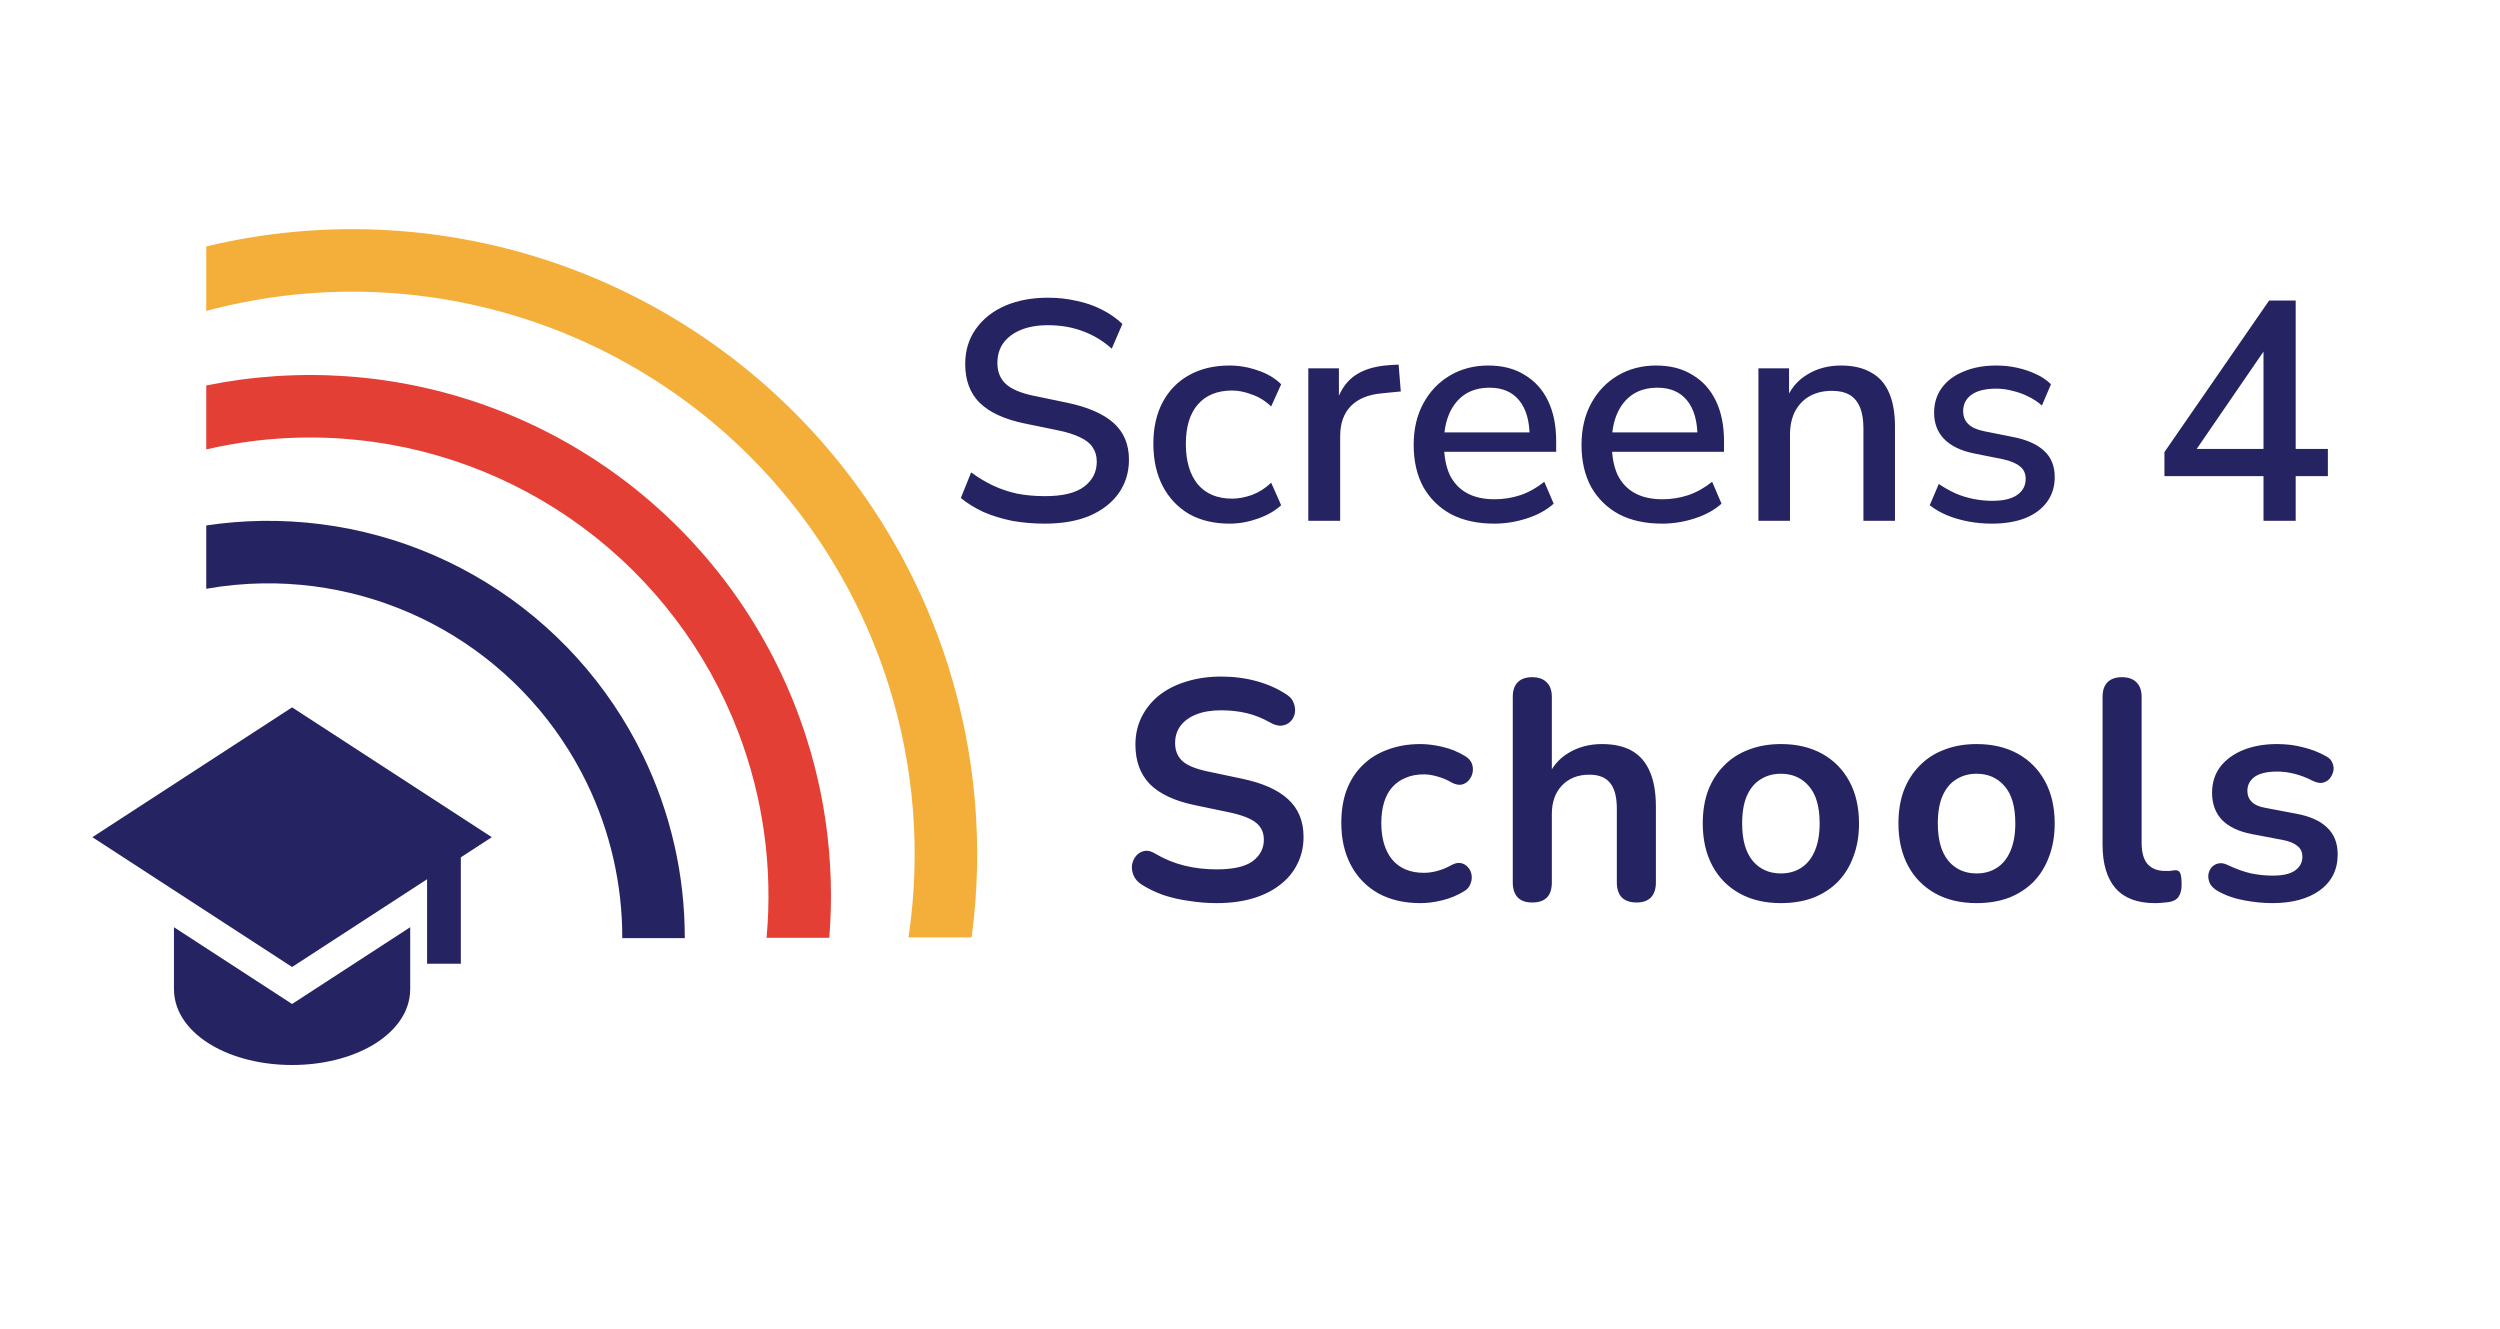
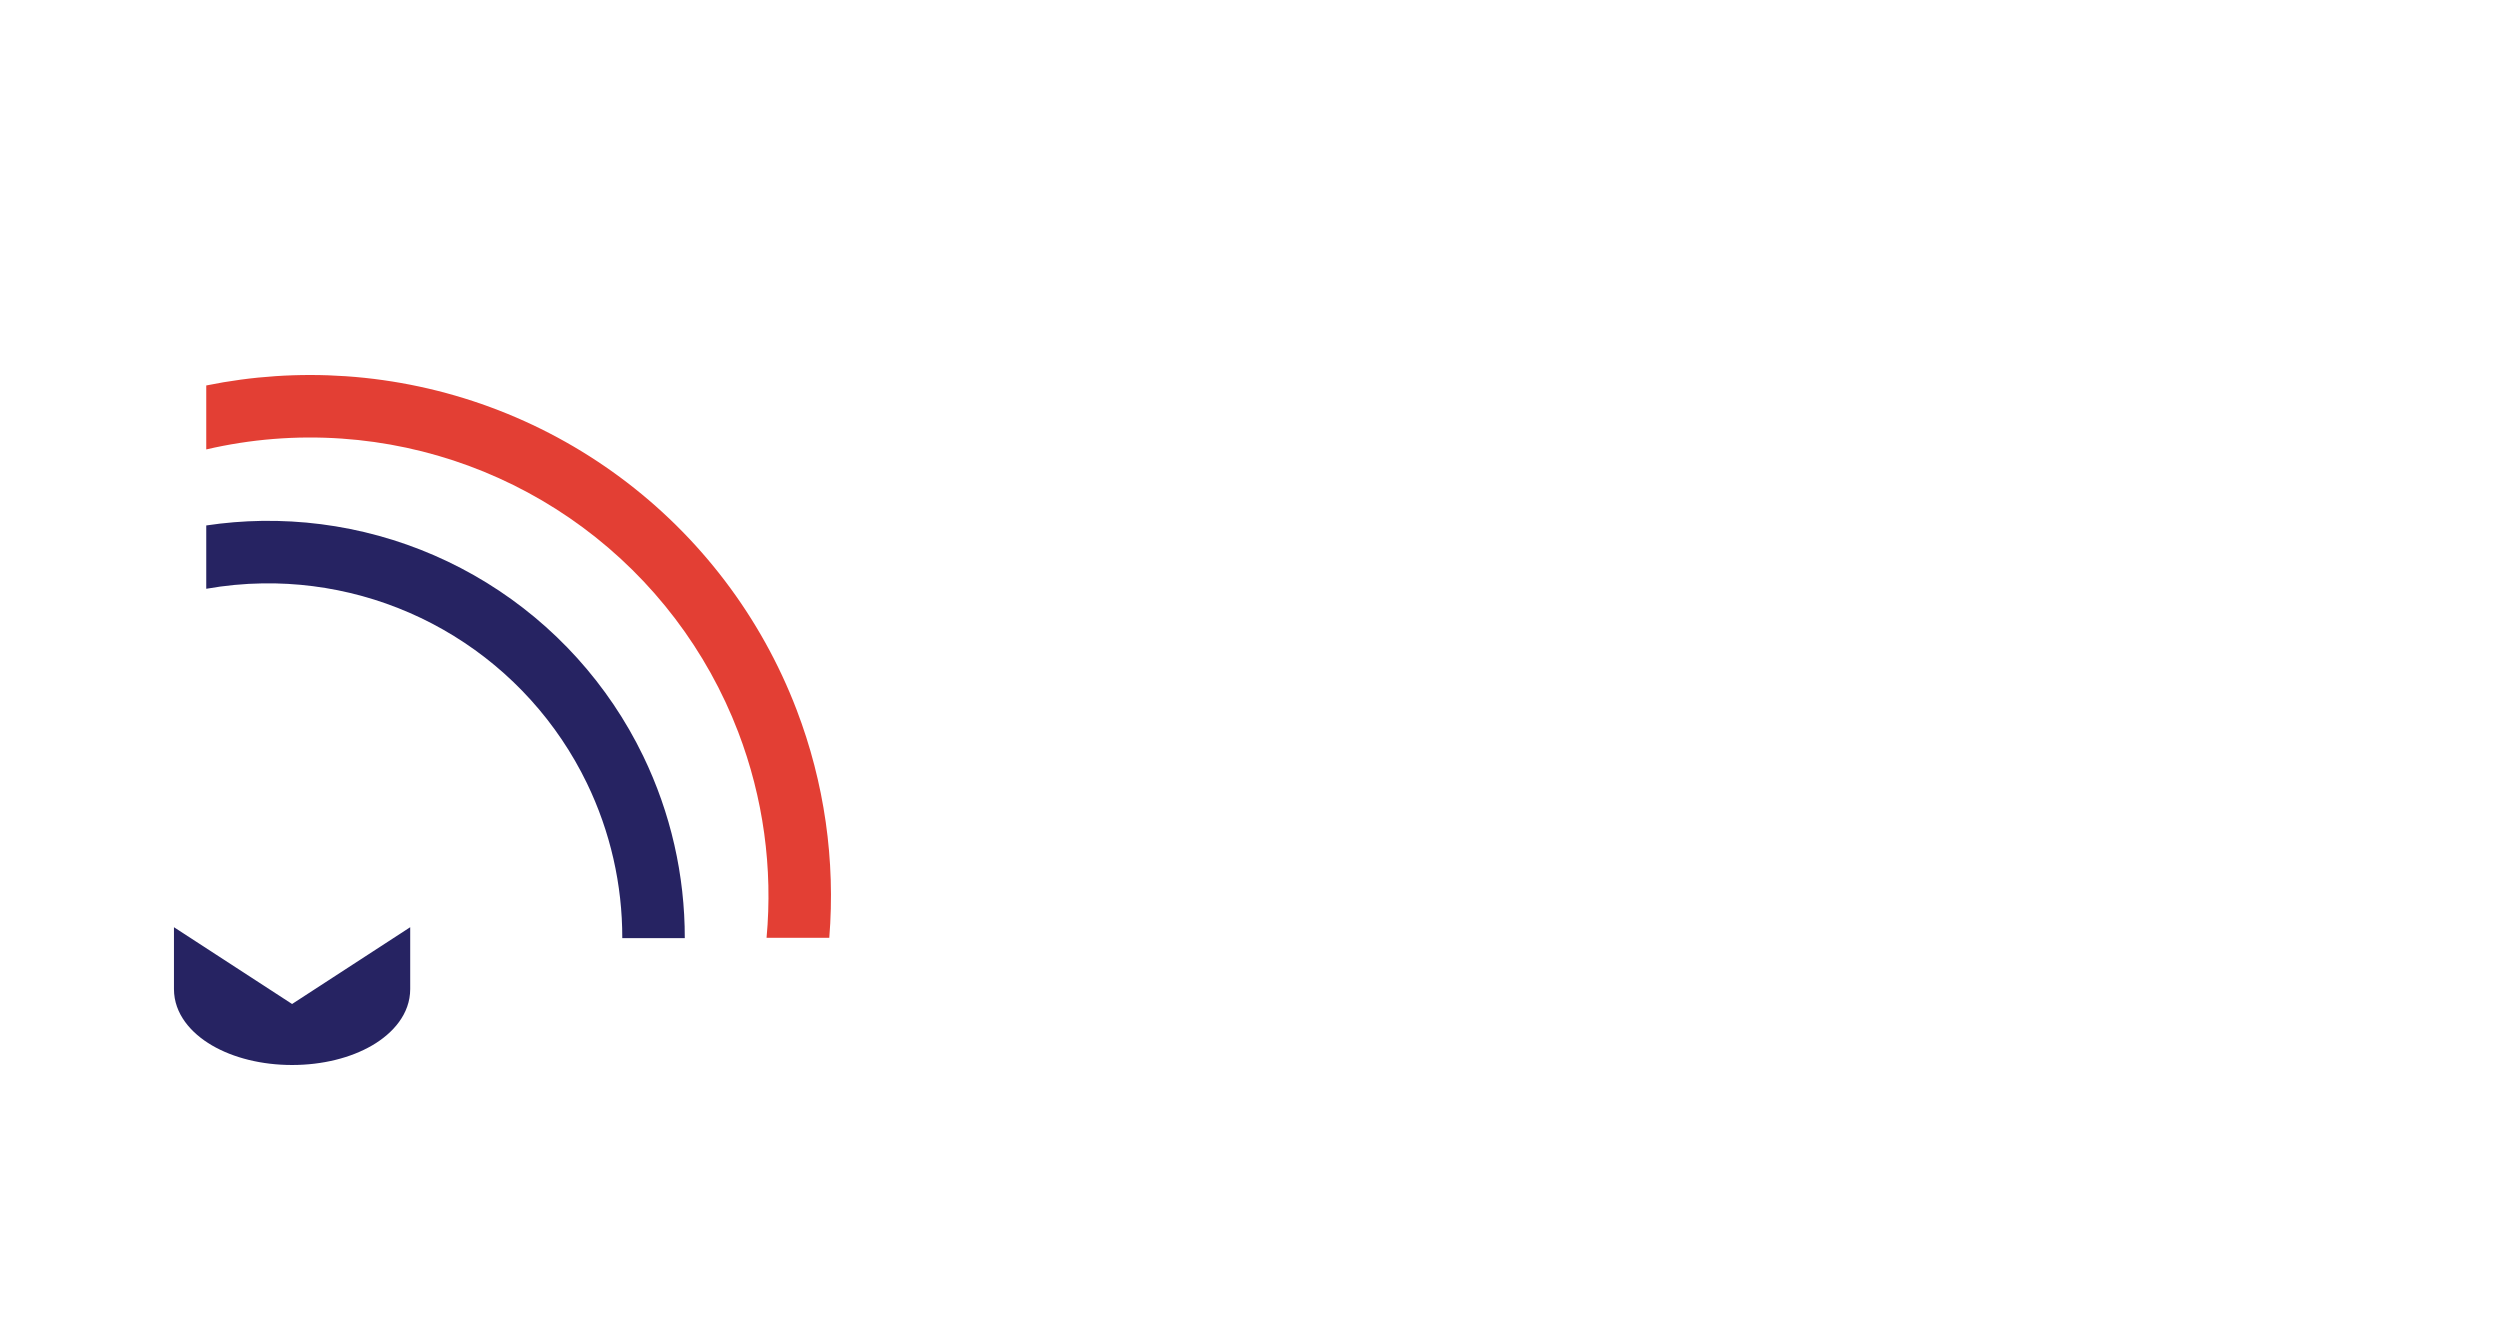
<svg xmlns="http://www.w3.org/2000/svg" width="1200" height="638" viewBox="0 0 1200 638" fill="none">
-   <path d="M501.55 251.35C496.05 251.35 490.8 250.9 485.8 250C480.9 249 476.35 247.6 472.15 245.8C468.05 243.9 464.4 241.65 461.2 239.05L466.15 226.75C469.55 229.25 473.05 231.35 476.65 233.05C480.25 234.75 484.1 236.05 488.2 236.95C492.3 237.75 496.75 238.15 501.55 238.15C510.05 238.15 516.3 236.65 520.3 233.65C524.4 230.55 526.45 226.55 526.45 221.65C526.45 218.95 525.8 216.65 524.5 214.75C523.3 212.85 521.3 211.25 518.5 209.95C515.7 208.55 512.05 207.4 507.55 206.5L491.5 203.2C482 201.2 474.9 197.9 470.2 193.3C465.6 188.7 463.3 182.5 463.3 174.7C463.3 168.3 465 162.7 468.4 157.9C471.8 153.1 476.45 149.4 482.35 146.8C488.35 144.2 495.25 142.9 503.05 142.9C507.85 142.9 512.4 143.4 516.7 144.4C521.1 145.3 525.15 146.7 528.85 148.6C532.65 150.5 535.95 152.8 538.75 155.5L533.65 167.35C529.35 163.55 524.7 160.75 519.7 158.95C514.7 157.05 509.1 156.1 502.9 156.1C498 156.1 493.7 156.85 490 158.35C486.4 159.85 483.6 161.95 481.6 164.65C479.7 167.35 478.75 170.55 478.75 174.25C478.75 178.45 480.1 181.8 482.8 184.3C485.5 186.8 490 188.7 496.3 190L512.2 193.3C522.2 195.4 529.65 198.65 534.55 203.05C539.45 207.45 541.9 213.3 541.9 220.6C541.9 226.7 540.25 232.1 536.95 236.8C533.65 241.4 529 245 523 247.6C517 250.1 509.85 251.35 501.55 251.35ZM590.211 251.35C582.711 251.35 576.211 249.8 570.711 246.7C565.311 243.5 561.111 239.05 558.111 233.35C555.111 227.55 553.611 220.75 553.611 212.95C553.611 205.25 555.111 198.6 558.111 193C561.111 187.4 565.311 183.1 570.711 180.1C576.211 177 582.711 175.45 590.211 175.45C594.811 175.45 599.361 176.25 603.861 177.85C608.361 179.35 612.061 181.55 614.961 184.45L610.161 195.1C607.461 192.5 604.411 190.6 601.011 189.4C597.611 188.1 594.411 187.45 591.411 187.45C584.311 187.45 578.811 189.7 574.911 194.2C571.111 198.6 569.211 204.9 569.211 213.1C569.211 221.3 571.111 227.75 574.911 232.45C578.811 237.05 584.311 239.35 591.411 239.35C594.411 239.35 597.611 238.75 601.011 237.55C604.411 236.25 607.461 234.3 610.161 231.7L614.961 242.5C612.061 245.2 608.311 247.35 603.711 248.95C599.211 250.55 594.711 251.35 590.211 251.35ZM627.98 250V176.8H642.68V194.35H641.18C642.78 188.35 645.63 183.8 649.73 180.7C653.93 177.6 659.48 175.8 666.38 175.3L671.33 175L672.38 187.9L663.23 188.8C656.73 189.4 651.78 191.45 648.38 194.95C644.98 198.45 643.28 203.25 643.28 209.35V250H627.98ZM717.262 251.35C709.262 251.35 702.362 249.85 696.562 246.85C690.862 243.75 686.412 239.4 683.212 233.8C680.112 228.1 678.562 221.35 678.562 213.55C678.562 205.95 680.112 199.3 683.212 193.6C686.312 187.9 690.562 183.45 695.962 180.25C701.362 177.05 707.512 175.45 714.412 175.45C721.212 175.45 727.012 176.95 731.812 179.95C736.712 182.85 740.462 187 743.062 192.4C745.662 197.8 746.962 204.25 746.962 211.75V216.85H690.562V207.55H736.762L734.212 209.65C734.212 202.15 732.562 196.35 729.262 192.25C725.962 188.15 721.212 186.1 715.012 186.1C710.312 186.1 706.312 187.2 703.012 189.4C699.812 191.6 697.362 194.65 695.662 198.55C693.962 202.45 693.112 207 693.112 212.2V213.1C693.112 218.9 694.012 223.8 695.812 227.8C697.712 231.7 700.462 234.65 704.062 236.65C707.662 238.65 712.112 239.65 717.412 239.65C721.612 239.65 725.712 239 729.712 237.7C733.812 236.3 737.662 234.15 741.262 231.25L745.762 241.75C742.462 244.75 738.212 247.1 733.012 248.8C727.812 250.5 722.562 251.35 717.262 251.35ZM797.828 251.35C789.828 251.35 782.928 249.85 777.128 246.85C771.428 243.75 766.978 239.4 763.778 233.8C760.678 228.1 759.128 221.35 759.128 213.55C759.128 205.95 760.678 199.3 763.778 193.6C766.878 187.9 771.128 183.45 776.528 180.25C781.928 177.05 788.078 175.45 794.978 175.45C801.778 175.45 807.578 176.95 812.378 179.95C817.278 182.85 821.028 187 823.628 192.4C826.228 197.8 827.528 204.25 827.528 211.75V216.85H771.128V207.55H817.328L814.778 209.65C814.778 202.15 813.128 196.35 809.828 192.25C806.528 188.15 801.778 186.1 795.578 186.1C790.878 186.1 786.878 187.2 783.578 189.4C780.378 191.6 777.928 194.65 776.228 198.55C774.528 202.45 773.678 207 773.678 212.2V213.1C773.678 218.9 774.578 223.8 776.378 227.8C778.278 231.7 781.028 234.65 784.628 236.65C788.228 238.65 792.678 239.65 797.978 239.65C802.178 239.65 806.278 239 810.278 237.7C814.378 236.3 818.228 234.15 821.828 231.25L826.328 241.75C823.028 244.75 818.778 247.1 813.578 248.8C808.378 250.5 803.128 251.35 797.828 251.35ZM844.045 250V176.8H858.745V192.4H857.095C859.295 186.8 862.745 182.6 867.445 179.8C872.145 176.9 877.545 175.45 883.645 175.45C889.445 175.45 894.245 176.55 898.045 178.75C901.945 180.85 904.845 184.1 906.745 188.5C908.645 192.8 909.595 198.25 909.595 204.85V250H894.445V205.75C894.445 201.55 893.895 198.15 892.795 195.55C891.695 192.85 890.045 190.85 887.845 189.55C885.645 188.25 882.795 187.6 879.295 187.6C875.295 187.6 871.745 188.45 868.645 190.15C865.645 191.85 863.295 194.3 861.595 197.5C859.995 200.7 859.195 204.4 859.195 208.6V250H844.045ZM956.12 251.35C952.22 251.35 948.42 251 944.72 250.3C941.02 249.6 937.62 248.6 934.52 247.3C931.42 246 928.67 244.4 926.27 242.5L930.62 232.3C933.12 234 935.77 235.5 938.57 236.8C941.37 238 944.27 238.9 947.27 239.5C950.37 240.1 953.37 240.4 956.27 240.4C961.57 240.4 965.57 239.45 968.27 237.55C970.97 235.65 972.32 233.1 972.32 229.9C972.32 227.3 971.42 225.3 969.62 223.9C967.82 222.4 965.12 221.25 961.52 220.45L947.27 217.6C941.07 216.3 936.37 214 933.17 210.7C929.97 207.4 928.37 203.2 928.37 198.1C928.37 193.5 929.62 189.5 932.12 186.1C934.62 182.7 938.12 180.1 942.62 178.3C947.12 176.4 952.32 175.45 958.22 175.45C961.62 175.45 964.92 175.8 968.12 176.5C971.32 177.2 974.32 178.2 977.12 179.5C980.02 180.8 982.47 182.45 984.47 184.45L980.12 194.65C978.22 192.95 976.02 191.5 973.52 190.3C971.12 189.1 968.62 188.2 966.02 187.6C963.42 186.9 960.82 186.55 958.22 186.55C952.92 186.55 948.92 187.55 946.22 189.55C943.62 191.45 942.32 194.05 942.32 197.35C942.32 199.85 943.12 201.9 944.72 203.5C946.32 205.1 948.82 206.25 952.22 206.95L966.47 209.8C972.97 211.1 977.87 213.3 981.17 216.4C984.57 219.5 986.27 223.7 986.27 229C986.27 233.6 985.02 237.6 982.52 241C980.02 244.4 976.47 247 971.87 248.8C967.37 250.5 962.12 251.35 956.12 251.35ZM1086.48 250V228.55H1038.93V217L1089.18 144.25H1101.93V215.5H1117.38V228.55H1101.93V250H1086.48ZM1086.48 215.5V162.85H1090.53L1051.53 219.7V215.5H1086.48Z" fill="#262362" />
-   <path d="M584 433.5C579.6 433.5 575.2 433.15 570.8 432.45C566.4 431.85 562.25 430.9 558.35 429.6C554.45 428.2 550.95 426.5 547.85 424.5C546.05 423.3 544.8 421.85 544.1 420.15C543.4 418.45 543.15 416.8 543.35 415.2C543.65 413.5 544.3 412.05 545.3 410.85C546.4 409.55 547.75 408.75 549.35 408.45C550.95 408.15 552.7 408.6 554.6 409.8C559 412.4 563.65 414.3 568.55 415.5C573.45 416.7 578.6 417.3 584 417.3C591.9 417.3 597.65 416 601.25 413.4C604.85 410.7 606.65 407.25 606.65 403.05C606.65 399.55 605.35 396.8 602.75 394.8C600.25 392.8 595.9 391.15 589.7 389.85L573.2 386.4C563.7 384.4 556.6 381.05 551.9 376.35C547.3 371.55 545 365.25 545 357.45C545 352.55 546 348.1 548 344.1C550 340.1 552.8 336.65 556.4 333.75C560.1 330.85 564.45 328.65 569.45 327.15C574.55 325.55 580.15 324.75 586.25 324.75C592.25 324.75 597.95 325.5 603.35 327C608.75 328.5 613.6 330.7 617.9 333.6C619.5 334.7 620.55 336.05 621.05 337.65C621.65 339.25 621.8 340.85 621.5 342.45C621.2 343.95 620.5 345.25 619.4 346.35C618.3 347.45 616.9 348.1 615.2 348.3C613.6 348.5 611.75 348 609.65 346.8C605.95 344.7 602.2 343.2 598.4 342.3C594.6 341.4 590.5 340.95 586.1 340.95C581.5 340.95 577.55 341.6 574.25 342.9C570.95 344.2 568.4 346.05 566.6 348.45C564.9 350.75 564.05 353.5 564.05 356.7C564.05 360.3 565.25 363.2 567.65 365.4C570.05 367.5 574.15 369.15 579.95 370.35L596.3 373.8C606.2 375.9 613.55 379.2 618.35 383.7C623.25 388.2 625.7 394.2 625.7 401.7C625.7 406.5 624.7 410.85 622.7 414.75C620.8 418.65 618 422 614.3 424.8C610.7 427.6 606.35 429.75 601.25 431.25C596.15 432.75 590.4 433.5 584 433.5ZM681.779 433.5C674.079 433.5 667.379 431.95 661.679 428.85C655.979 425.65 651.579 421.15 648.479 415.35C645.379 409.55 643.829 402.75 643.829 394.95C643.829 389.05 644.679 383.8 646.379 379.2C648.179 374.5 650.729 370.55 654.029 367.35C657.329 364.05 661.329 361.55 666.029 359.85C670.729 358.05 675.979 357.15 681.779 357.15C685.079 357.15 688.629 357.6 692.429 358.5C696.329 359.4 699.979 360.9 703.379 363C704.979 364 706.029 365.2 706.529 366.6C707.029 368 707.129 369.45 706.829 370.95C706.529 372.35 705.879 373.6 704.879 374.7C703.979 375.7 702.829 376.35 701.429 376.65C700.029 376.85 698.479 376.5 696.779 375.6C694.579 374.3 692.329 373.35 690.029 372.75C687.729 372.05 685.529 371.7 683.429 371.7C680.129 371.7 677.229 372.25 674.729 373.35C672.229 374.35 670.079 375.85 668.279 377.85C666.579 379.75 665.279 382.15 664.379 385.05C663.479 387.95 663.029 391.3 663.029 395.1C663.029 402.5 664.779 408.35 668.279 412.65C671.879 416.85 676.929 418.95 683.429 418.95C685.529 418.95 687.679 418.65 689.879 418.05C692.179 417.45 694.479 416.5 696.779 415.2C698.479 414.3 699.979 414 701.279 414.3C702.679 414.6 703.829 415.3 704.729 416.4C705.629 417.4 706.179 418.65 706.379 420.15C706.579 421.55 706.379 422.95 705.779 424.35C705.279 425.75 704.279 426.9 702.779 427.8C699.479 429.8 695.979 431.25 692.279 432.15C688.579 433.05 685.079 433.5 681.779 433.5ZM735.431 433.2C732.431 433.2 730.131 432.4 728.531 430.8C726.931 429.1 726.131 426.7 726.131 423.6V334.5C726.131 331.4 726.931 329.05 728.531 327.45C730.131 325.85 732.431 325.05 735.431 325.05C738.431 325.05 740.731 325.85 742.331 327.45C744.031 329.05 744.881 331.4 744.881 334.5V373.35H742.781C744.981 368.05 748.381 364.05 752.981 361.35C757.681 358.55 762.981 357.15 768.881 357.15C774.781 357.15 779.631 358.25 783.431 360.45C787.231 362.65 790.081 366 791.981 370.5C793.881 374.9 794.831 380.5 794.831 387.3V423.6C794.831 426.7 794.031 429.1 792.431 430.8C790.831 432.4 788.531 433.2 785.531 433.2C782.531 433.2 780.181 432.4 778.481 430.8C776.881 429.1 776.081 426.7 776.081 423.6V388.2C776.081 382.5 774.981 378.35 772.781 375.75C770.681 373.15 767.381 371.85 762.881 371.85C757.381 371.85 752.981 373.6 749.681 377.1C746.481 380.5 744.881 385.05 744.881 390.75V423.6C744.881 430 741.731 433.2 735.431 433.2ZM854.825 433.5C847.225 433.5 840.625 431.95 835.025 428.85C829.425 425.75 825.075 421.35 821.975 415.65C818.875 409.85 817.325 403.05 817.325 395.25C817.325 389.35 818.175 384.1 819.875 379.5C821.675 374.8 824.225 370.8 827.525 367.5C830.825 364.1 834.775 361.55 839.375 359.85C843.975 358.05 849.125 357.15 854.825 357.15C862.425 357.15 869.025 358.7 874.625 361.8C880.225 364.9 884.575 369.3 887.675 375C890.775 380.7 892.325 387.45 892.325 395.25C892.325 401.15 891.425 406.45 889.625 411.15C887.925 415.85 885.425 419.9 882.125 423.3C878.825 426.6 874.875 429.15 870.275 430.95C865.675 432.65 860.525 433.5 854.825 433.5ZM854.825 419.25C858.525 419.25 861.775 418.35 864.575 416.55C867.375 414.75 869.525 412.1 871.025 408.6C872.625 405 873.425 400.55 873.425 395.25C873.425 387.25 871.725 381.3 868.325 377.4C864.925 373.4 860.425 371.4 854.825 371.4C851.125 371.4 847.875 372.3 845.075 374.1C842.275 375.8 840.075 378.45 838.475 382.05C836.975 385.55 836.225 389.95 836.225 395.25C836.225 403.15 837.925 409.15 841.325 413.25C844.725 417.25 849.225 419.25 854.825 419.25ZM948.751 433.5C941.151 433.5 934.551 431.95 928.951 428.85C923.351 425.75 919.001 421.35 915.901 415.65C912.801 409.85 911.251 403.05 911.251 395.25C911.251 389.35 912.101 384.1 913.801 379.5C915.601 374.8 918.151 370.8 921.451 367.5C924.751 364.1 928.701 361.55 933.301 359.85C937.901 358.05 943.051 357.15 948.751 357.15C956.351 357.15 962.951 358.7 968.551 361.8C974.151 364.9 978.501 369.3 981.601 375C984.701 380.7 986.251 387.45 986.251 395.25C986.251 401.15 985.351 406.45 983.551 411.15C981.851 415.85 979.351 419.9 976.051 423.3C972.751 426.6 968.801 429.15 964.201 430.95C959.601 432.65 954.451 433.5 948.751 433.5ZM948.751 419.25C952.451 419.25 955.701 418.35 958.501 416.55C961.301 414.75 963.451 412.1 964.951 408.6C966.551 405 967.351 400.55 967.351 395.25C967.351 387.25 965.651 381.3 962.251 377.4C958.851 373.4 954.351 371.4 948.751 371.4C945.051 371.4 941.801 372.3 939.001 374.1C936.201 375.8 934.001 378.45 932.401 382.05C930.901 385.55 930.151 389.95 930.151 395.25C930.151 403.15 931.851 409.15 935.251 413.25C938.651 417.25 943.151 419.25 948.751 419.25ZM1034.28 433.5C1025.98 433.5 1019.73 431.15 1015.53 426.45C1011.33 421.65 1009.23 414.65 1009.23 405.45V334.5C1009.23 331.4 1010.03 329.05 1011.63 327.45C1013.23 325.85 1015.53 325.05 1018.53 325.05C1021.53 325.05 1023.83 325.85 1025.43 327.45C1027.13 329.05 1027.98 331.4 1027.98 334.5V404.55C1027.98 409.15 1028.93 412.55 1030.83 414.75C1032.83 416.95 1035.63 418.05 1039.23 418.05C1040.03 418.05 1040.78 418.05 1041.48 418.05C1042.18 417.95 1042.88 417.85 1043.58 417.75C1044.98 417.55 1045.93 417.95 1046.43 418.95C1046.93 419.85 1047.18 421.75 1047.18 424.65C1047.18 427.15 1046.68 429.1 1045.68 430.5C1044.68 431.9 1043.03 432.75 1040.73 433.05C1039.73 433.15 1038.68 433.25 1037.58 433.35C1036.48 433.45 1035.38 433.5 1034.28 433.5ZM1090.74 433.5C1086.44 433.5 1081.89 433.05 1077.09 432.15C1072.29 431.25 1067.99 429.7 1064.19 427.5C1062.59 426.5 1061.44 425.35 1060.74 424.05C1060.14 422.65 1059.89 421.3 1059.99 420C1060.19 418.6 1060.69 417.4 1061.49 416.4C1062.39 415.4 1063.49 414.75 1064.79 414.45C1066.19 414.15 1067.69 414.4 1069.29 415.2C1073.29 417.1 1077.04 418.45 1080.54 419.25C1084.04 419.95 1087.49 420.3 1090.89 420.3C1095.69 420.3 1099.24 419.5 1101.54 417.9C1103.94 416.2 1105.14 414 1105.14 411.3C1105.14 409 1104.34 407.25 1102.74 406.05C1101.24 404.75 1098.94 403.8 1095.84 403.2L1080.84 400.35C1074.64 399.15 1069.89 396.9 1066.59 393.6C1063.39 390.2 1061.79 385.85 1061.79 380.55C1061.79 375.75 1063.09 371.6 1065.69 368.1C1068.39 364.6 1072.09 361.9 1076.79 360C1081.49 358.1 1086.89 357.15 1092.99 357.15C1097.39 357.15 1101.49 357.65 1105.29 358.65C1109.19 359.55 1112.94 361 1116.54 363C1118.04 363.8 1119.04 364.85 1119.54 366.15C1120.14 367.45 1120.29 368.8 1119.99 370.2C1119.69 371.5 1119.09 372.7 1118.19 373.8C1117.29 374.8 1116.14 375.45 1114.74 375.75C1113.44 375.95 1111.94 375.65 1110.24 374.85C1107.14 373.25 1104.14 372.1 1101.24 371.4C1098.44 370.7 1095.74 370.35 1093.14 370.35C1088.24 370.35 1084.59 371.2 1082.19 372.9C1079.89 374.6 1078.74 376.85 1078.74 379.65C1078.74 381.75 1079.44 383.5 1080.84 384.9C1082.24 386.3 1084.39 387.25 1087.29 387.75L1102.29 390.6C1108.79 391.8 1113.69 394 1116.99 397.2C1120.39 400.4 1122.09 404.7 1122.09 410.1C1122.09 417.4 1119.24 423.15 1113.54 427.35C1107.84 431.45 1100.24 433.5 1090.74 433.5Z" fill="#262362" />
-   <path fill-rule="evenodd" clip-rule="evenodd" d="M185.469 140.5C156.198 138.716 127.006 141.721 99 149.244V118.292C127.725 111.394 157.473 108.738 187.294 110.556C247.752 114.24 305.679 136.139 353.454 173.371C401.229 210.603 436.615 261.425 454.958 319.151C468.434 361.562 472.246 406.241 466.372 449.956H436.072C442.149 409.344 438.906 367.699 426.366 328.236C409.858 276.283 378.011 230.543 335.013 197.034C292.015 163.525 239.881 143.816 185.469 140.5Z" fill="#F4AE3A" />
  <path fill-rule="evenodd" clip-rule="evenodd" d="M99 215.727C120.194 210.794 142.109 209.008 164.037 210.524C205.881 213.415 246.025 228.208 279.74 253.158C313.455 278.109 339.336 312.177 354.331 351.348C366.409 382.899 371.019 416.702 367.948 450.13H398.059C401.055 413.04 395.742 375.613 382.348 340.623C365.308 296.11 335.899 257.396 297.586 229.043C259.274 200.691 213.655 183.881 166.106 180.595C143.526 179.035 120.957 180.555 99 185.025V215.727Z" fill="#E33F34" />
-   <path d="M236.064 401.849L140.2 339.535L44.337 401.849L140.2 464.154L205 422.034V462.599H221.2V411.512L236.064 401.849Z" fill="#262362" />
  <path d="M83.5 474.75V445.063L140.2 481.918L196.9 445.063V474.75C196.9 486.657 188.687 495.931 178.651 501.788C168.412 507.765 154.796 511.2 140.2 511.2C125.604 511.2 111.996 507.765 101.749 501.788C91.713 495.931 83.5 486.657 83.5 474.75Z" fill="#262362" />
  <path fill-rule="evenodd" clip-rule="evenodd" d="M99 282.614C107.933 281.029 117.014 280.155 126.161 280.019C158.526 279.536 190.357 288.304 217.911 305.291C245.465 322.278 267.596 346.779 281.703 375.913C292.968 399.177 298.742 424.624 298.696 450.304H328.696C328.742 420.11 321.949 390.192 308.704 362.838C292.108 328.563 266.071 299.739 233.655 279.754C201.239 259.769 163.791 249.454 125.713 250.022C116.737 250.156 107.813 250.894 99 252.217V282.614Z" fill="#262362" />
</svg>